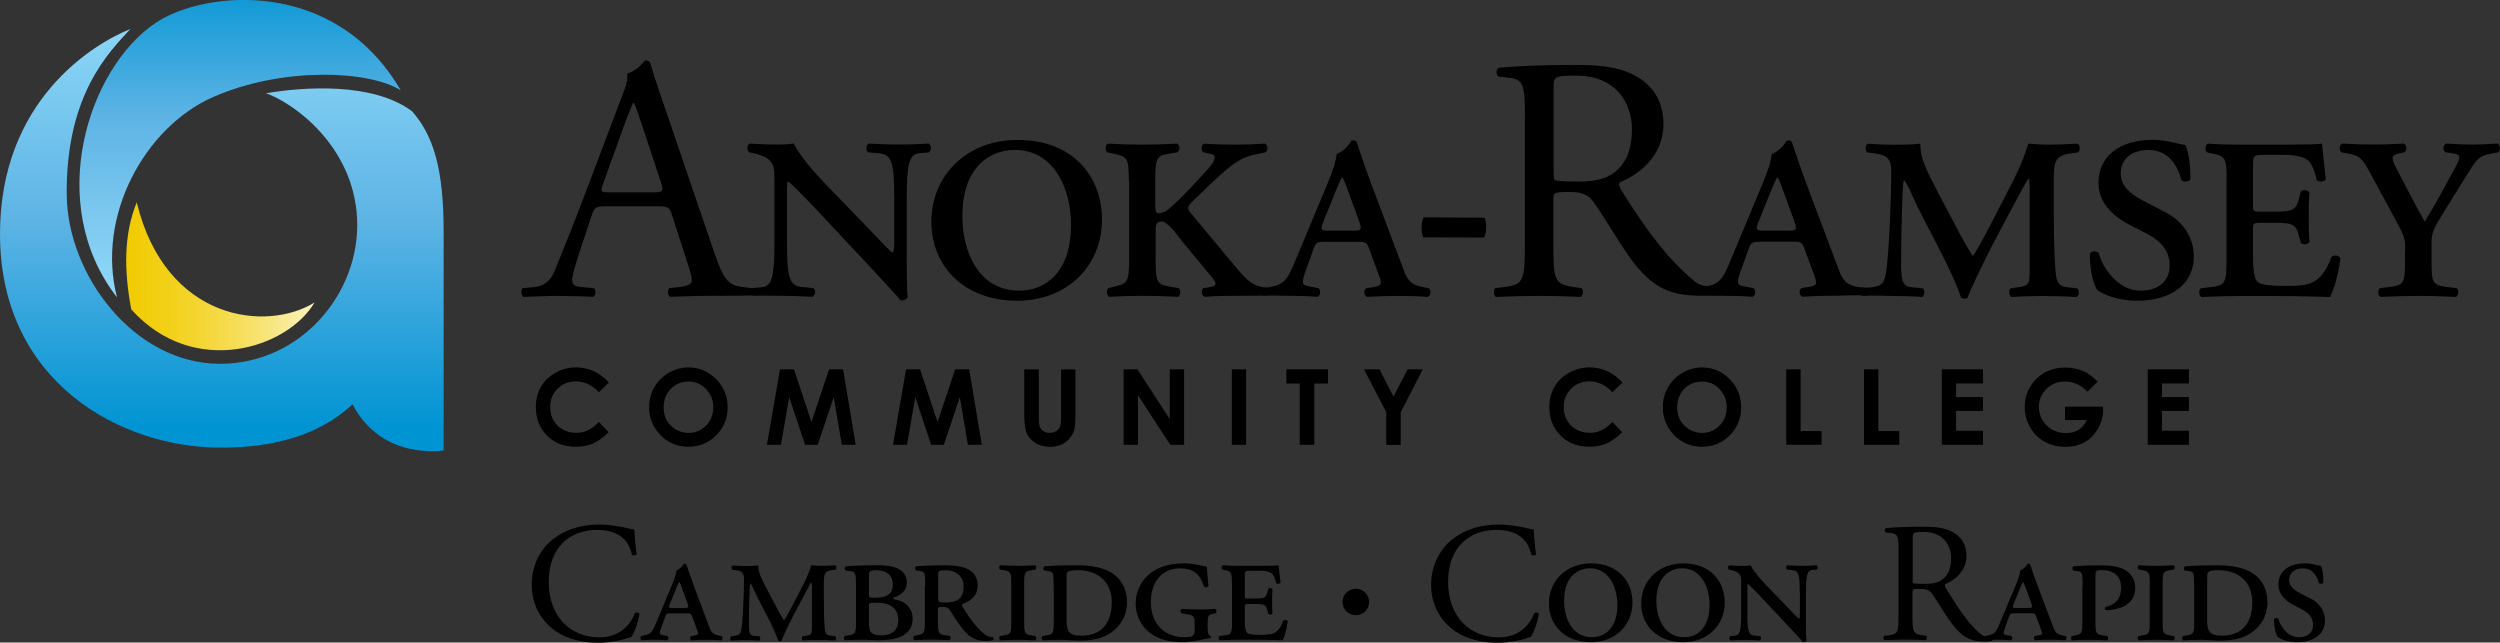
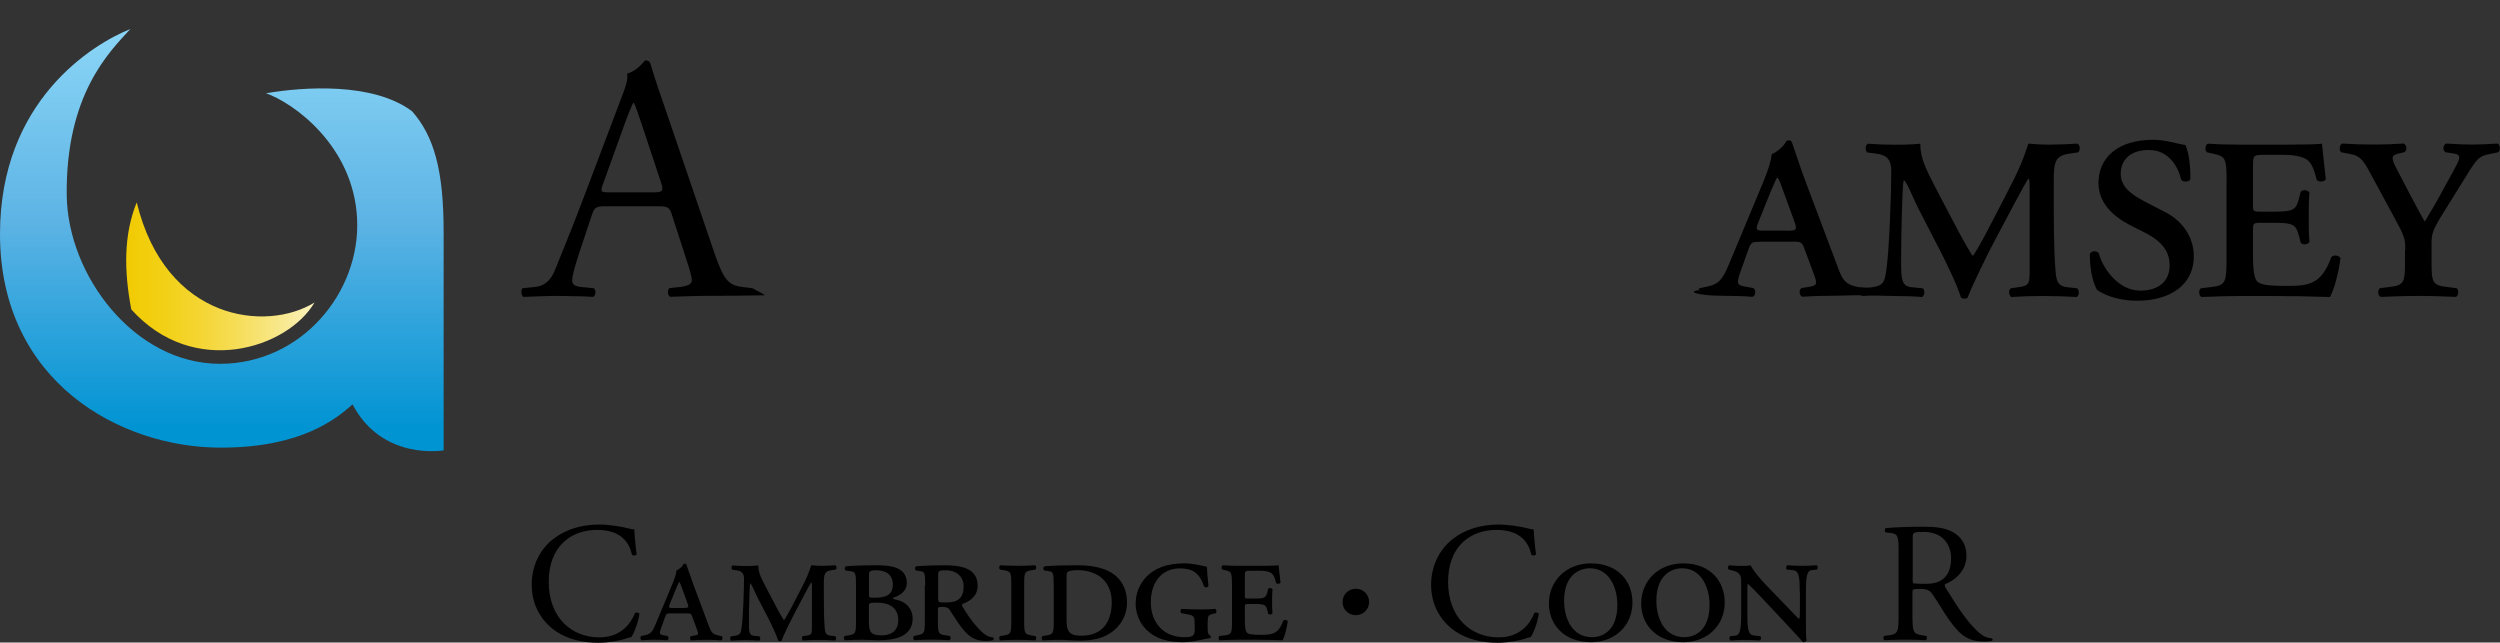
<svg xmlns="http://www.w3.org/2000/svg" width="275" height="70.68" viewBox="0 0 275 70.68">
  <rect x="0" y="0" width="275" height="70.68" fill="#333333" stroke="none" />
  <path d="M60.86 59.29c1.37-1.07 3.11-1.59 5.06-1.59 1.01 0 2.44.21 3.32.45.22.06.36.09.53.08.02.43.11 1.61.26 2.76-.09.13-.38.15-.51.04-.28-1.28-1.13-2.74-3.85-2.74-2.87 0-5.31 1.82-5.31 5.7 0 3.94 2.49 6.12 5.57 6.12 2.42 0 3.49-1.58 3.92-2.68.13-.09.41-.06.49.08-.13.98-.62 2.21-.9 2.57-.22.04-.45.11-.66.19-.41.15-1.76.43-2.96.43-1.69 0-3.3-.34-4.67-1.26-1.5-1.03-2.66-2.74-2.66-5.16 0-2.1.94-3.88 2.37-4.99zM73.78 67.47c-.43 0-.49.02-.64.45l-.43 1.2c-.21.6-.15.68.21.75l.51.09c.15.09.13.43-.06.47-.47-.04-.96-.06-1.48-.06s-.98.04-1.31.06c-.17-.08-.17-.38-.04-.47l.43-.09c.58-.13.79-.34 1.16-1.24l1.8-4.31c.32-.77.45-1.22.49-1.58.34-.13.69-.49.79-.71.15-.06.26-.02.3.09.08.19.38 1.16.81 2.31L78 68.92c.23.62.39.86 1.07.99l.3.06c.17.09.13.43-.06.47-.49-.04-.92-.06-1.56-.06-.68 0-1.22.02-1.69.06-.19-.06-.21-.39-.04-.47l.37-.06c.49-.07.47-.19.24-.77l-.45-1.22c-.15-.43-.21-.45-.64-.45h-1.76zm1.48-.6c.49 0 .54-.04.34-.58l-.58-1.59c-.15-.43-.22-.58-.28-.67h-.04c-.06.07-.13.24-.3.64l-.68 1.67c-.21.51-.17.54.24.54h1.3zM85.56 67.08c.13.24.6 1.09.68 1.14.07-.04.41-.64.77-1.31l.94-1.8c.9-1.73.99-2.05 1.29-2.93.41.04.79.06 1.09.06.45 0 .99-.02 1.54-.06.17.06.19.38.06.47l-.41.06c-.86.11-.9.47-.9 1.58 0 1.99 0 3.58.09 4.71.04.41.04.86.62.92l.54.06c.13.07.13.39-.02.47-.68-.04-1.41-.06-1.88-.06-.54 0-1.13.02-1.65.06-.13-.09-.15-.39-.02-.47l.41-.06c.6-.07.6-.23.6-.98V64.6c0-.22 0-.51-.06-.54-.06 0-.54.94-.81 1.43l-1.14 2.16c-.15.28-1.13 2.23-1.33 2.83-.09.08-.24.08-.36 0-.21-.67-.79-1.88-1.11-2.49l-1.22-2.36c-.21-.41-.6-1.41-.75-1.46-.08.09-.09 1.35-.11 1.88-.02.75-.04 1.54-.04 2.46 0 .96.02 1.37.54 1.43l.62.06c.13.07.11.39-.02.47-.49-.04-1.03-.06-1.54-.06-.41 0-.98.02-1.56.06-.13-.08-.15-.38 0-.47l.39-.06c.62-.09.68-.28.77-.94.15-1.01.26-4.03.26-5.31 0-.6-.21-.88-.84-.96l-.45-.06c-.11-.09-.13-.39.04-.47.51.04.94.06 1.45.06.38 0 .77 0 1.37-.06 0 .83.34 1.43.98 2.66l1.17 2.22zM94.16 64.43c0-1.22-.02-1.52-.54-1.59l-.58-.08c-.17-.06-.15-.41.02-.47.94-.08 2.05-.11 3.13-.11.92 0 1.69.02 2.38.28.68.24 1.18.77 1.18 1.65 0 .81-.54 1.31-1.5 1.65-.07.13.06.15.47.24.68.15 1.67.75 1.67 2.05 0 1.01-.51 1.59-1.24 1.95-.71.34-1.67.43-2.55.43-.38 0-.99-.06-1.67-.06-.6 0-1.24.02-1.97.06-.15-.06-.17-.38-.04-.47l.36-.06c.81-.13.88-.21.88-1.5v-3.97zm1.42 1c0 .3.04.32.64.32 1.18 0 1.99-.28 1.99-1.46 0-1.13-.84-1.56-1.8-1.56-.79 0-.82.17-.82.51v2.19zm0 3c0 1.12.24 1.46 1.41 1.46.94 0 1.82-.43 1.82-1.67 0-1.48-1.13-1.93-2.35-1.93-.84 0-.88.08-.88.32v1.82zM101.77 64.43c0-1.22-.02-1.54-.45-1.59l-.53-.08c-.15-.02-.19-.41 0-.47 1.03-.08 2.08-.11 3.11-.11 1.74 0 3.64.28 3.64 2.25 0 1.2-.94 1.74-1.67 2.01-.07.08-.06.19 0 .28.94 1.58 1.76 2.49 2.38 3 .34.28.69.37.99.39.08.08.08.24 0 .3-.17.06-.43.09-.79.09-1.13 0-1.8-.36-2.63-1.41-.47-.6-.98-1.43-1.37-2.03-.15-.23-.45-.3-.75-.3-.49 0-.53.04-.53.3v1.33c0 1.29.08 1.39.88 1.5l.43.06c.13.09.11.41-.04.47-.79-.04-1.41-.06-1.99-.06-.6 0-1.18.02-1.84.06-.19-.06-.21-.39-.04-.47l.28-.06c.81-.17.88-.21.88-1.5v-3.96zm1.43 1.37c0 .47.02.47.94.47 1.22 0 1.86-.49 1.86-1.78 0-.94-.66-1.76-1.97-1.76-.69 0-.83.04-.83.52v2.55zM111.24 64.21c0-1.29-.08-1.37-.88-1.5l-.36-.06c-.13-.09-.11-.41.04-.47.73.04 1.31.06 1.91.06s1.18-.02 1.91-.06c.15.06.17.38.04.47l-.36.06c-.81.13-.88.21-.88 1.5v4.2c0 1.29.07 1.37.88 1.5l.36.06c.13.09.11.41-.04.47-.71-.04-1.33-.06-1.91-.06-.6 0-1.18.02-1.91.06-.15-.06-.17-.38-.04-.47l.36-.06c.81-.13.88-.21.88-1.5v-4.2zM115.9 64.43c0-1.22-.02-1.54-.45-1.59l-.56-.08c-.17-.06-.15-.41.02-.47 1.05-.08 2.1-.11 3.62-.11 1.05 0 1.97.11 2.85.41 1.71.58 2.59 1.95 2.59 3.68 0 1.48-.77 2.85-2.27 3.62-.84.43-1.89.58-2.83.58-.84 0-1.69-.09-2.25-.09-.6 0-1.18.02-1.91.06-.15-.06-.17-.38-.04-.47l.36-.06c.81-.13.88-.21.88-1.5v-3.98zm1.42 3.7c0 1.2.19 1.8 1.61 1.8 2.25 0 3.36-1.41 3.36-3.7 0-2.31-1.61-3.51-3.73-3.51-.62 0-.98.07-1.13.21-.11.08-.11.32-.11.73v4.47zM131.41 68.69c0-.86-.02-.98-.86-1.13l-.6-.11c-.13-.09-.13-.36.02-.47.75.04 1.58.06 2.12.06.52 0 1.14-.02 1.59-.06.15.09.17.36.06.47l-.34.08c-.49.11-.56.23-.56 1.03v.52c0 .45.04.73.3.86.07.06.07.22-.02.26-.21 0-.6.11-1.13.21-.51.09-1.16.23-1.88.23-1.67 0-3.04-.39-4.03-1.39-.79-.79-1.16-1.88-1.16-2.85 0-1.05.38-2.12 1.18-2.95.86-.88 2.14-1.48 4.15-1.48 1.03 0 1.95.26 2.51.38.02.38.06 1.13.17 2.12-.09.17-.38.19-.49.02-.49-1.48-1.29-1.97-2.66-1.97-1.97 0-3.19 1.52-3.19 3.71 0 2.31 1.43 3.86 3.7 3.86.99 0 1.13-.19 1.13-.94v-.46zM135.51 64.21c0-1.29-.08-1.35-.79-1.5l-.26-.06c-.13-.08-.11-.39.04-.47.54.04 1.13.06 1.74.06h2.66c.83 0 1.58-.02 1.75-.06.02.23.11 1.11.21 1.91-.07.15-.37.17-.49.04-.11-.49-.22-.73-.34-.9-.3-.45-1.14-.45-1.59-.45h-.83c-.66 0-.68.02-.68.6v2.08c0 .34 0 .38.36.38h.88c.99 0 1.09-.15 1.24-.71l.09-.36c.09-.13.37-.11.47.04-.04.54-.04.88-.04 1.31 0 .47 0 .81.04 1.35-.09.15-.37.17-.47.04l-.09-.36c-.15-.56-.24-.71-1.24-.71h-.88c-.36 0-.36.06-.36.43v1.35c0 .56.04 1.14.21 1.35.17.19.51.26 1.58.26 1.2 0 1.9-.06 2.44-1.56.13-.13.43-.09.49.08-.09.79-.36 1.73-.56 2.08-1.18-.04-2.18-.06-3.19-.06h-1.65c-.6 0-1.18.02-2.08.06-.15-.06-.17-.38-.04-.47l.51-.06c.81-.09.88-.21.88-1.5v-4.19zM150.6 66.22c0 .82-.65 1.45-1.46 1.45-.81 0-1.46-.63-1.46-1.45s.65-1.46 1.46-1.46c.81 0 1.46.64 1.46 1.46zM159.8 59.29c1.37-1.07 3.11-1.59 5.06-1.59 1.01 0 2.44.21 3.32.45.22.06.36.09.52.08.02.43.11 1.61.26 2.76-.09.13-.38.15-.51.04-.28-1.28-1.13-2.74-3.85-2.74-2.87 0-5.31 1.82-5.31 5.7 0 3.94 2.49 6.12 5.57 6.12 2.42 0 3.49-1.58 3.92-2.68.13-.09.41-.06.49.08-.13.98-.62 2.21-.9 2.57-.23.04-.45.11-.66.19-.41.15-1.76.43-2.96.43-1.69 0-3.3-.34-4.67-1.26-1.5-1.03-2.66-2.74-2.66-5.16.02-2.1.96-3.88 2.38-4.99zM179.57 66.27c0 2.53-1.91 4.37-4.56 4.37-2.91 0-4.63-1.89-4.63-4.26 0-2.49 1.91-4.41 4.63-4.41 3.02.01 4.56 2.01 4.56 4.3zm-7.52-.19c0 1.93.88 4.01 3.06 4.01 1.43 0 2.8-.98 2.8-3.55 0-2.01-.96-4.03-3.02-4.03-1.36.01-2.84.93-2.84 3.57zM189.72 66.27c0 2.53-1.91 4.37-4.56 4.37-2.91 0-4.63-1.89-4.63-4.26 0-2.49 1.91-4.41 4.63-4.41 3.02.01 4.56 2.01 4.56 4.3zm-7.52-.19c0 1.93.88 4.01 3.06 4.01 1.43 0 2.79-.98 2.79-3.55 0-2.01-.96-4.03-3.02-4.03-1.35.01-2.83.93-2.83 3.57zM197.97 65.13c0-1.88-.11-2.36-.81-2.42l-.6-.06c-.13-.11-.11-.38.04-.47.69.04 1.13.06 1.67.06s.96-.02 1.56-.06c.15.09.15.38.02.47l-.56.06c-.49.06-.64.56-.64 2.42v3.15c0 .38 0 1.89.06 2.18-.06.11-.23.21-.39.17-.21-.26-.58-.66-1.75-1.91l-2.85-3.04c-.71-.75-1.2-1.24-1.44-1.45-.07 0-.07.21-.07.79v2.48c0 1.88.11 2.36.81 2.42l.6.06c.15.11.11.38-.04.47-.69-.04-1.13-.06-1.67-.06s-.9.02-1.56.06c-.15-.08-.15-.38-.02-.47l.56-.06c.49-.06.64-.56.64-2.42v-3.36c0-.62-.02-.88-.39-1.16-.15-.11-.51-.23-.69-.26l-.28-.06c-.13-.11-.13-.39.04-.47.71.06 1.22.06 1.61.06.26 0 .52-.02.75-.06.38.71 1.07 1.52 1.84 2.31l1.76 1.82c.41.41 1.5 1.6 1.71 1.75.11-.04.11-.3.11-.75v-2.19zM208.85 60.83c0-1.78-.06-2.1-.83-2.2l-.6-.07c-.13-.09-.13-.39.02-.47 1.05-.09 2.34-.15 4.18-.15 1.16 0 2.27.09 3.13.56.9.47 1.56 1.31 1.56 2.63 0 1.78-1.41 2.76-2.35 3.13-.09.11 0 .3.09.45 1.5 2.42 2.5 3.92 3.77 4.99.32.28.79.49 1.29.52.1.04.11.19.02.26-.17.06-.47.09-.83.09-1.59 0-2.55-.47-3.88-2.36-.49-.69-1.26-1.99-1.84-2.83-.28-.41-.58-.6-1.33-.6-.84 0-.88.02-.88.41v2.36c0 1.97.04 2.19 1.13 2.34l.39.06c.11.09.08.41-.04.47-.84-.04-1.48-.06-2.23-.06-.79 0-1.46.02-2.34.06-.11-.06-.15-.34-.04-.47l.47-.06c1.09-.13 1.13-.37 1.13-2.34v-6.72zm1.54 2.68c0 .34 0 .54.06.62.06.06.34.09 1.3.09.67 0 1.39-.07 1.93-.49.51-.39.94-1.05.94-2.33 0-1.48-.92-2.89-3-2.89-1.16 0-1.22.08-1.22.6v4.4z" />
-   <path d="M221.6 67.47c-.43 0-.49.02-.64.45l-.43 1.2c-.21.6-.15.68.21.75l.51.09c.15.09.13.43-.06.47-.47-.04-.96-.06-1.48-.06-.53 0-.98.04-1.31.06-.17-.08-.17-.38-.04-.47l.43-.09c.58-.13.79-.34 1.16-1.24l1.8-4.31c.32-.77.45-1.22.49-1.58.34-.13.69-.49.79-.71.15-.06.26-.02.3.09.07.19.37 1.16.81 2.31l1.69 4.48c.22.62.39.86 1.07.99l.3.06c.17.09.13.43-.06.47-.49-.04-.92-.06-1.56-.06-.68 0-1.22.02-1.69.06-.19-.06-.21-.39-.04-.47l.38-.06c.49-.07.47-.19.24-.77l-.45-1.22c-.15-.43-.21-.45-.64-.45h-1.78zm1.48-.6c.49 0 .54-.04.34-.58l-.58-1.59c-.15-.43-.22-.58-.28-.67h-.04c-.06.07-.13.24-.3.64l-.68 1.67c-.21.51-.17.54.24.54h1.3zM229.09 64.43c0-1.22-.02-1.5-.45-1.58l-.56-.09c-.17-.06-.15-.41.02-.47 1.05-.08 2.01-.11 3-.11 1.05 0 1.73.13 2.25.32.62.23 1.52.86 1.52 2.19 0 1.29-.86 1.9-1.56 2.14-.64.22-1.35.32-1.71.28-.09-.09-.09-.26-.02-.34 1.16-.24 1.74-.94 1.74-2.14 0-1.24-.77-1.91-2.05-1.91-.77 0-.77.11-.77.64v5.05c0 1.29.08 1.39.88 1.5l.43.06c.13.09.11.41-.04.47-.79-.04-1.41-.06-1.99-.06-.6 0-1.18.02-1.84.06-.15-.06-.17-.38-.04-.47l.28-.06c.81-.17.88-.21.88-1.5v-3.98zM236.47 64.21c0-1.29-.07-1.37-.88-1.5l-.36-.06c-.13-.09-.11-.41.04-.47.73.04 1.31.06 1.91.06.6 0 1.18-.02 1.91-.06.15.06.17.38.04.47l-.36.06c-.81.13-.88.21-.88 1.5v4.2c0 1.29.08 1.37.88 1.5l.36.06c.13.09.11.41-.04.47-.71-.04-1.33-.06-1.91-.06-.6 0-1.18.02-1.91.06-.15-.06-.17-.38-.04-.47l.36-.06c.81-.13.88-.21.88-1.5v-4.2zM241.35 64.43c0-1.22-.02-1.54-.45-1.59l-.56-.08c-.17-.06-.15-.41.02-.47 1.05-.08 2.1-.11 3.62-.11 1.05 0 1.97.11 2.85.41 1.71.58 2.59 1.95 2.59 3.68 0 1.48-.77 2.85-2.27 3.62-.84.43-1.89.58-2.83.58-.84 0-1.69-.09-2.25-.09-.6 0-1.18.02-1.91.06-.15-.06-.17-.38-.04-.47l.36-.06c.81-.13.88-.21.88-1.5v-3.98zm1.43 3.7c0 1.2.19 1.8 1.61 1.8 2.25 0 3.36-1.41 3.36-3.7 0-2.31-1.61-3.51-3.73-3.51-.62 0-.97.07-1.12.21-.11.08-.11.32-.11.73v4.47zM252.29 66.55c-.9-.47-1.67-1.2-1.67-2.25 0-1.37 1.05-2.33 2.95-2.33.66 0 1.11.17 1.74.28.15.32.28 1.03.26 1.84-.06.15-.39.17-.49.04-.15-.66-.64-1.61-1.75-1.61-1.11 0-1.52.64-1.52 1.28 0 .68.51 1.09 1.26 1.48l1.16.6c.67.34 1.52 1.13 1.52 2.38 0 1.46-1.2 2.38-3.06 2.38-1.14 0-1.89-.39-2.16-.58-.17-.26-.39-.94-.39-1.93.07-.19.36-.21.49-.04.15.68.97 2.01 2.23 2.01.96 0 1.58-.49 1.58-1.35 0-.6-.24-1.22-1.31-1.76l-.84-.44z" />
  <g>
    <linearGradient id="a" gradientUnits="userSpaceOnUse" x1="26.41" y1="32.242" x2="26.41" y2="-3.003">
      <stop offset="0" stop-color="#8ED8F8" />
      <stop offset=".196" stop-color="#81CBF1" />
      <stop offset=".558" stop-color="#5CB3E4" />
      <stop offset="1" stop-color="#0194D3" />
    </linearGradient>
-     <path fill="url(#a)" d="M12.87 32.71C4.88 22.43 9.67 7.52 17.11 2.52c5.32-3.58 19.73-5.05 26.97 7.42-3.44-2.2-13.02-2.63-20.67.75-7.52 3.33-12.85 13.12-10.54 22.02z" />
    <linearGradient id="b" gradientUnits="userSpaceOnUse" x1="12.133" y1="30.39" x2="39.174" y2="30.39">
      <stop offset="0" stop-color="#F1CB00" />
      <stop offset=".095" stop-color="#F1CC06" />
      <stop offset=".22" stop-color="#F2D016" />
      <stop offset=".36" stop-color="#F4D531" />
      <stop offset=".513" stop-color="#F6DD57" />
      <stop offset=".676" stop-color="#F8E788" />
      <stop offset=".845" stop-color="#FCF3C2" />
      <stop offset="1" stop-color="#FFF" />
    </linearGradient>
    <path fill="url(#b)" d="M15.04 22.26c-1.45 3.56-1.4 7.56-.6 11.77 6.86 7.65 17.21 4.28 20.16-.76-5.25 3.27-16.38 2.08-19.56-11.01z" />
    <linearGradient id="c" gradientUnits="userSpaceOnUse" x1="24.403" y1="1.814" x2="24.403" y2="50.185">
      <stop offset="0" stop-color="#8ED8F8" />
      <stop offset=".472" stop-color="#5CB3E4" />
      <stop offset=".932" stop-color="#0194D3" />
    </linearGradient>
    <path fill="url(#c)" d="M14.34 3.19c-2.28 2.49-7.12 7.16-7 18.28.1 8.83 7.44 18.55 16.86 18.55 8.93 0 15.48-7.84 15.08-15.97-.4-8.13-7.14-12.8-10.02-13.79 4.07-.7 11.75-1.25 16.07 1.98 2.38 2.71 3.47 6.41 3.47 13.24v24.06s-6.75 1.19-10.02-5.06c-1.79 1.59-5.63 4.76-14.49 4.76C13.24 49.25 0 42.01 0 25.74 0 11.07 10.2 4.85 14.34 3.19z" />
  </g>
  <g>
    <path d="M73.92 23.65c-.27-.84-.42-.96-1.57-.96h-5.78c-.96 0-1.19.12-1.45.92l-1.34 4.02c-.57 1.72-.84 2.76-.84 3.18 0 .46.19.69 1.11.77l1.26.12c.27.19.27.8-.08.96-1-.08-2.18-.08-3.98-.11-1.26 0-2.64.08-3.68.11-.23-.15-.31-.77-.08-.96l1.26-.12c.92-.08 1.76-.5 2.3-1.88.69-1.76 1.76-4.25 3.37-8.54l3.91-10.34c.54-1.38.77-2.1.65-2.72.92-.27 1.57-.96 1.99-1.46.23 0 .5.08.57.35.5 1.69 1.11 3.45 1.69 5.13l5.25 15.4c1.11 3.29 1.61 3.87 3.26 4.06l1.03.12c.27.19 1.56.77 1.32.78-2.27.05-4.23.06-5.95.06-1.84 0-3.29.08-4.41.11-.31-.15-.34-.77-.08-.96l1.11-.12c.8-.08 1.34-.31 1.34-.69 0-.42-.19-1.11-.5-2.03l-1.68-5.2zm-7.59-3.41c-.31.88-.27.92.8.92h4.71c1.11 0 1.19-.15.84-1.19l-2.07-6.24c-.31-.92-.65-1.95-.88-2.41h-.08c-.11.19-.5 1.11-.92 2.26l-2.4 6.66z" />
-     <path d="M98.36 21.81c0-3.83-.23-4.83-1.65-4.94l-1.23-.12c-.27-.23-.23-.77.08-.96 1.42.08 2.3.11 3.41.11 1.11 0 1.95-.04 3.18-.11.31.19.31.76.04.96l-1.15.12c-1 .11-1.3 1.15-1.3 4.94v6.43c0 .77 0 3.87.11 4.44-.11.23-.46.42-.8.35-.42-.54-1.19-1.34-3.56-3.91l-5.82-6.21c-1.45-1.53-2.45-2.53-2.95-2.95-.15 0-.15.42-.15 1.61v5.06c0 3.83.23 4.83 1.65 4.94l1.23.12c.31.23.23.76-.08.96-1.42-.08-2.3-.11-3.41-.11-1.59 0-2.25-.07-3.11-.02-.31-.15-.37-.63-.11-.82l1.15-.12c1-.11 1.3-1.15 1.3-4.94v-6.86c0-1.26-.04-1.8-.8-2.37-.31-.23-1.03-.46-1.42-.54l-.57-.12c-.27-.23-.27-.8.08-.96 1.46.11 2.49.11 3.29.11.54 0 1.07-.04 1.53-.11.77 1.46 2.18 3.1 3.75 4.71l3.6 3.72c.84.84 3.06 3.25 3.49 3.56.23-.08.23-.61.23-1.53v-4.44zM121.22 24.15c0 5.17-3.91 8.93-9.31 8.93-5.94 0-9.46-3.87-9.46-8.69 0-5.09 3.91-9 9.46-9 6.17-.01 9.31 4.09 9.31 8.76zm-15.36-.38c0 3.95 1.8 8.2 6.24 8.2 2.91 0 5.71-1.99 5.71-7.24 0-4.1-1.95-8.24-6.17-8.24-2.75 0-5.78 1.88-5.78 7.28zM124.17 19.94c0-2.64-.15-2.72-1.8-3.06l-.57-.12c-.27-.19-.23-.84.08-.96 1.34.08 2.53.11 3.75.11 1.23 0 2.41-.04 3.83-.11.34.11.38.76.04.96l-.77.12c-1.49.23-1.65.42-1.65 3.06v2.14c0 .77 0 1.23.19 1.34.19.11.77-.04 1.03-.23 1.3-.92 4.33-4.33 4.64-4.67.8-.92.88-1.46.31-1.57l-.84-.19c-.34-.15-.31-.88.08-.96 1.07.08 2.18.11 3.41.11 1.07 0 1.95-.04 3.22-.11.35.11.42.76.08.96-.69.15-1.88.34-2.6.73-.96.5-1.88 1.26-3.56 2.87l-1.76 1.68c-.77.77-.73.88-.15 1.57l4.79 5.75c1.38 1.65 1.95 2.18 3.64 2.3l.54.04c.31.23.29.67-.05.73-.56.09-2.1.11-3.78.11-1.26 0-2.49 0-3.75.11-.38-.15-.42-.73-.15-.96l.54-.08c.88-.12 1.03-.35.46-1.03l-3.45-4.18c-.31-.38-1.42-2.03-2.15-2.03-.65 0-.65.38-.65 1.46v2.68c0 2.64.15 2.8 1.8 3.06l.73.12c.27.19.23.84-.08.96-1.46-.08-2.72-.11-3.91-.11-1.23 0-2.41.04-3.64.11-.31-.11-.34-.77-.08-.96l.46-.12c1.61-.38 1.8-.42 1.8-3.06v-8.57z" />
-     <path d="M145.74 26.6c-.88 0-.99.04-1.3.92l-.88 2.45c-.42 1.23-.31 1.38.42 1.53l1.03.19c.31.19.27.88-.11.96-.96-.08-1.95-.11-3.03-.11-1.07 0-2.32-.06-3.01-.02-.35-.15-.02-.63.25-.82l.88-.19c1.19-.27 1.61-.69 2.37-2.53l3.68-8.81c.65-1.57.92-2.49.99-3.22.69-.27 1.42-1 1.61-1.46.31-.11.54-.04.61.19.15.38.77 2.38 1.65 4.71l3.45 9.16c.46 1.26.8 1.76 2.18 2.03l.61.12c.34.19.27.88-.12.96-1-.08-1.88-.11-3.18-.11-1.38 0-2.49.04-3.45.11-.38-.11-.42-.8-.08-.96l.77-.12c1-.15.96-.38.5-1.57l-.92-2.49c-.31-.88-.42-.92-1.3-.92h-3.62zm3.02-1.22c1 0 1.11-.08.69-1.19l-1.19-3.26c-.31-.88-.46-1.19-.57-1.38h-.08c-.12.15-.27.5-.61 1.3l-1.38 3.41c-.42 1.03-.35 1.11.5 1.11h2.64zM163.31 23.95c.25.46.2 1.86-.07 2.18l-6.68-.02c-.27-.48-.23-1.85.05-2.2l6.7.04zM167.74 13.04c0-3.64-.11-4.29-1.69-4.48l-1.23-.15c-.27-.19-.27-.8.04-.96 2.15-.19 4.79-.31 8.54-.31 2.37 0 4.64.19 6.4 1.15 1.84.96 3.18 2.68 3.18 5.36 0 3.64-2.87 5.63-4.79 6.4-.19.23 0 .61.19.92 3.06 4.94 5.37 7.75 7.97 9.93.65.58 1.93.98 2.99-.24.14-.16.33 1.6.14 1.75-.34.11-1.43.12-2.16.12-3.26 0-5.46-.53-8.18-4.4-1-1.42-2.57-4.06-3.75-5.78-.58-.84-1.19-1.23-2.72-1.23-1.72 0-1.8.04-1.8.84v4.83c0 4.02.08 4.48 2.3 4.79l.81.12c.23.19.15.84-.08.96-1.72-.08-3.03-.11-4.56-.11-1.61 0-2.99.04-4.79.11-.23-.11-.31-.69-.08-.96l.96-.12c2.22-.27 2.3-.77 2.3-4.79V13.04zm3.15 5.48c0 .69 0 1.11.11 1.26.11.11.69.19 2.64.19 1.38 0 2.83-.15 3.95-1 1.03-.81 1.92-2.15 1.92-4.75 0-3.03-1.88-5.9-6.13-5.9-2.38 0-2.49.15-2.49 1.23v8.97z" />
    <path d="M193.6 26.6c-.88 0-1 .04-1.3.92l-.88 2.45c-.42 1.23-.31 1.38.42 1.53l1.03.19c.31.19.27.88-.11.96-.96-.08-1.95-.11-3.03-.11-3.3 0-4.23-.54-2.68-.63-.34-.15-.34-.02-.08-.21l.88-.19c1.19-.27 1.61-.69 2.37-2.53l3.68-8.81c.65-1.57.92-2.49 1-3.22.69-.27 1.42-1 1.61-1.46.31-.11.53-.04.61.19.15.38.77 2.38 1.65 4.71l3.45 9.16c.46 1.26.8 1.76 2.18 2.03l1.36.1c.28.37-.17.76-.56.83-1-.08-2.18.02-3.48.02-1.38 0-2.49.04-3.45.11-.38-.11-.42-.8-.08-.96l.77-.12c1-.15.96-.38.5-1.57l-.92-2.49c-.31-.88-.42-.92-1.3-.92h-3.64zm3.03-1.22c1 0 1.11-.08.69-1.19l-1.19-3.26c-.31-.88-.46-1.19-.57-1.38h-.08c-.11.15-.27.5-.61 1.3l-1.38 3.41c-.42 1.03-.35 1.11.5 1.11h2.64z" />
    <path d="M215.62 25.8c.27.5 1.23 2.22 1.38 2.34.15-.08.84-1.3 1.57-2.68l1.91-3.68c1.84-3.53 2.03-4.18 2.64-5.98.84.08 1.61.11 2.22.11.92 0 2.03-.04 3.14-.11.35.11.38.76.11.96l-.84.12c-1.76.23-1.84.96-1.84 3.22 0 4.06 0 7.32.19 9.61.08.84.08 1.76 1.26 1.88l1.11.12c.27.15.27.8-.04.96-1.38-.08-2.87-.11-3.83-.11-1.11 0-2.3.04-3.37.11-.27-.19-.31-.8-.04-.96l.84-.12c1.23-.15 1.23-.46 1.23-1.99v-8.85c0-.46 0-1.03-.11-1.11-.11 0-1.11 1.92-1.65 2.91l-2.34 4.41c-.31.58-2.3 4.56-2.72 5.78-.19.15-.5.15-.73 0-.42-1.38-1.61-3.83-2.26-5.09l-2.49-4.83c-.42-.84-1.23-2.87-1.53-2.99-.15.19-.19 2.76-.23 3.83-.04 1.53-.08 3.14-.08 5.02 0 1.95.04 2.8 1.11 2.91l1.26.12c.27.15.23.8-.04.96-1-.08-2.11-.11-3.14-.11-.84 0-2.24-.09-3.43-.02-.94-.53-.91-.42-.33-.79l1.38-.15c1.26-.19 1.38-.58 1.57-1.92.31-2.07.54-8.24.54-10.84 0-1.23-.42-1.8-1.72-1.95l-.92-.12c-.23-.19-.27-.8.08-.96 1.03.08 1.92.11 2.95.11.77 0 1.57 0 2.8-.11 0 1.69.69 2.91 1.99 5.44l2.4 4.55zM234.24 24.73c-1.84-.96-3.41-2.45-3.41-4.6 0-2.8 2.15-4.75 6.01-4.75 1.34 0 2.26.35 3.56.58.31.65.57 2.11.54 3.75-.11.31-.8.35-1 .08-.31-1.34-1.3-3.29-3.56-3.29s-3.1 1.3-3.1 2.6c0 1.38 1.03 2.22 2.57 3.03l2.37 1.23c1.38.69 3.1 2.3 3.1 4.86 0 2.99-2.45 4.86-6.24 4.86-2.34 0-3.87-.8-4.4-1.19-.34-.54-.8-1.91-.8-3.94.15-.38.73-.42 1-.08.31 1.38 1.99 4.1 4.56 4.1 1.95 0 3.22-1 3.22-2.76 0-1.23-.5-2.49-2.68-3.6l-1.74-.88zM244.93 19.94c0-2.64-.15-2.76-1.61-3.06l-.54-.12c-.27-.15-.23-.8.08-.96 1.11.08 2.3.11 3.56.11h5.44c1.68 0 3.22-.04 3.56-.11.04.46.23 2.26.42 3.91-.15.31-.77.35-1 .08-.23-1-.46-1.49-.69-1.84-.61-.92-2.34-.92-3.26-.92h-1.68c-1.34 0-1.38.04-1.38 1.23v4.25c0 .69 0 .77.73.77h1.8c2.03 0 2.22-.31 2.53-1.45l.19-.73c.19-.27.77-.23.96.08-.08 1.11-.08 1.8-.08 2.68 0 .96 0 1.65.08 2.76-.19.31-.77.34-.96.08l-.19-.73c-.31-1.15-.5-1.46-2.53-1.46h-1.8c-.73 0-.73.12-.73.88v2.76c0 1.15.08 2.34.42 2.76.34.38 1.03.54 3.22.54 2.45 0 3.87-.11 4.98-3.18.27-.27.88-.19 1 .15-.19 1.61-.73 3.52-1.15 4.25-2.41-.08-4.44-.11-6.51-.11h-3.37c-1.23 0-2.41.04-4.25.11-.31-.11-.34-.77-.08-.96l1.03-.12c1.65-.19 1.8-.42 1.8-3.06v-8.59zM264.58 27.44c0-1.19-.11-1.49-1.07-3.26l-2.8-5.17c-.81-1.53-1.19-1.88-2.18-2.07l-1-.19c-.27-.23-.19-.84.11-.96 1.26.08 2.14.11 3.52.11 1.15 0 2.03-.04 3.26-.11.31.15.42.76.04.96l-.54.12c-.84.19-.96.42-.34 1.61L265 21.2c.61 1.15 1.15 2.18 1.72 3.18.61-1.03 1.19-1.95 1.84-3.18l1.53-2.8c.57-1.07.65-1.42-.27-1.53l-.81-.12c-.34-.19-.31-.8.08-.96 1.15.08 2.03.11 2.91.11.84 0 1.65-.04 2.72-.11.31.11.38.76.08.96l-.92.19c-1.19.23-1.38.46-2.57 2.38l-2.38 3.83c-1.38 2.18-1.46 2.57-1.46 3.68v2.07c0 2.26.15 2.49 1.8 2.68l.96.12c.27.19.23.84-.08.96-1.69-.08-2.95-.11-4.14-.11-1.23 0-2.41.04-4.14.11-.31-.11-.35-.77-.08-.96l.96-.12c1.65-.19 1.8-.42 1.8-2.68v-1.46z" />
  </g>
  <g>
-     <path d="M66.98 42.09l-1.11 1.05c-.75-.8-1.6-1.19-2.54-1.19-.79 0-1.46.27-2 .81s-.81 1.21-.81 2c0 .55.12 1.05.36 1.47.24.43.58.77 1.02 1.01.44.25.93.37 1.47.37.46 0 .88-.08 1.26-.26.38-.17.8-.48 1.25-.93l1.07 1.12c-.61.6-1.19 1.01-1.74 1.25-.55.23-1.17.35-1.87.35-1.29 0-2.35-.41-3.17-1.23-.82-.82-1.23-1.87-1.23-3.15 0-.83.19-1.56.56-2.21.38-.64.91-1.16 1.61-1.55.7-.39 1.45-.59 2.25-.59.68 0 1.34.15 1.98.43.63.31 1.18.72 1.64 1.25zM75.74 40.42c1.17 0 2.18.43 3.03 1.28.85.85 1.27 1.89 1.27 3.11 0 1.21-.42 2.24-1.25 3.07-.83.84-1.85 1.26-3.04 1.26-1.25 0-2.28-.43-3.11-1.29-.82-.86-1.24-1.88-1.24-3.07 0-.79.19-1.52.58-2.19.38-.66.91-1.19 1.58-1.58.68-.39 1.41-.59 2.18-.59zm-.01 1.55c-.77 0-1.41.27-1.94.8-.52.54-.79 1.22-.79 2.04 0 .92.33 1.64.99 2.18.51.42 1.1.63 1.76.63.75 0 1.39-.27 1.92-.81s.79-1.21.79-2-.26-1.46-.8-2.01c-.53-.56-1.17-.83-1.93-.83zM85.8 40.63h1.54l1.92 5.79 1.94-5.79h1.54l1.39 8.3H92.6l-.89-5.24-1.76 5.24h-1.39l-1.75-5.24-.91 5.24h-1.54l1.44-8.3zM99.67 40.63h1.54l1.92 5.79 1.94-5.79h1.54l1.39 8.3h-1.53l-.89-5.24-1.76 5.24h-1.39l-1.75-5.24-.91 5.24h-1.54l1.44-8.3zM112.68 40.63h1.59V46c0 .46.04.79.12.98.08.19.21.34.4.46.19.11.41.17.67.17.28 0 .52-.06.72-.19.2-.13.34-.29.42-.49.08-.2.12-.58.12-1.13v-5.17h1.58v4.95c0 .83-.05 1.41-.14 1.74-.09.32-.27.63-.54.94-.27.3-.57.52-.92.67-.35.15-.75.22-1.21.22-.6 0-1.13-.14-1.57-.41-.45-.28-.76-.62-.96-1.04-.19-.42-.29-1.12-.29-2.11v-4.96zM123.6 40.63h1.52l3.55 5.46v-5.46h1.58v8.3h-1.52l-3.55-5.45v5.45h-1.58v-8.3zM135.5 40.63h1.57v8.3h-1.57v-8.3zM141.49 40.63h4.59v1.56h-1.51v6.74h-1.6v-6.74h-1.47v-1.56zM150.04 40.63h1.7l1.55 2.99 1.54-2.99h1.68l-2.43 4.71v3.6h-1.59v-3.6l-2.45-4.71zM178.47 42.09l-1.11 1.05c-.75-.8-1.6-1.19-2.54-1.19-.79 0-1.46.27-2 .81s-.81 1.21-.81 2c0 .55.12 1.05.36 1.47.24.43.58.77 1.02 1.01.44.25.93.37 1.47.37.46 0 .88-.08 1.26-.26.38-.17.8-.48 1.25-.93l1.07 1.12c-.61.6-1.19 1.01-1.74 1.25-.55.23-1.17.35-1.87.35-1.29 0-2.35-.41-3.17-1.23-.82-.82-1.23-1.87-1.23-3.15 0-.83.19-1.56.56-2.21.38-.64.91-1.16 1.61-1.55.7-.39 1.45-.59 2.25-.59.69 0 1.35.15 1.98.43.63.31 1.18.72 1.64 1.25zM187.23 40.42c1.18 0 2.19.43 3.03 1.28.84.85 1.27 1.89 1.27 3.11 0 1.21-.42 2.24-1.25 3.07-.83.84-1.85 1.26-3.03 1.26-1.25 0-2.28-.43-3.11-1.29-.82-.86-1.23-1.88-1.23-3.07 0-.79.19-1.52.58-2.19.38-.66.91-1.19 1.58-1.58.67-.39 1.39-.59 2.16-.59zm-.01 1.55c-.77 0-1.42.27-1.94.8s-.79 1.21-.79 2.04c0 .92.33 1.64.99 2.18.51.42 1.1.63 1.76.63.75 0 1.39-.27 1.91-.81.53-.54.79-1.21.79-2s-.27-1.46-.8-2.01c-.51-.56-1.16-.83-1.92-.83zM196.49 40.63h1.58v6.79h2.3v1.51h-3.88v-8.3zM205.04 40.63h1.58v6.79h2.3v1.51h-3.88v-8.3zM213.6 40.63h4.53v1.55h-2.96v1.5h2.96v1.52h-2.96v2.18h2.96v1.55h-4.53v-8.3zM230.73 41.99l-1.11 1.1c-.71-.74-1.52-1.12-2.46-1.12-.82 0-1.5.27-2.05.81-.55.54-.83 1.2-.83 1.98 0 .8.29 1.48.86 2.04.57.56 1.28.83 2.12.83.55 0 1.01-.11 1.38-.34.38-.23.68-.59.91-1.08h-2.4v-1.48h4.18l.01.35c0 .73-.19 1.42-.56 2.07-.38.65-.86 1.15-1.46 1.49-.6.34-1.3.51-2.1.51-.86 0-1.63-.19-2.31-.56-.68-.37-1.21-.91-1.6-1.6-.39-.69-.59-1.44-.59-2.24 0-1.1.36-2.05 1.09-2.87.86-.97 1.98-1.45 3.36-1.45.72 0 1.4.14 2.03.4.5.22 1.02.61 1.53 1.16zM236.25 40.63h4.53v1.55h-2.96v1.5h2.96v1.52h-2.96v2.18h2.96v1.55h-4.53v-8.3z" />
-   </g>
+     </g>
</svg>